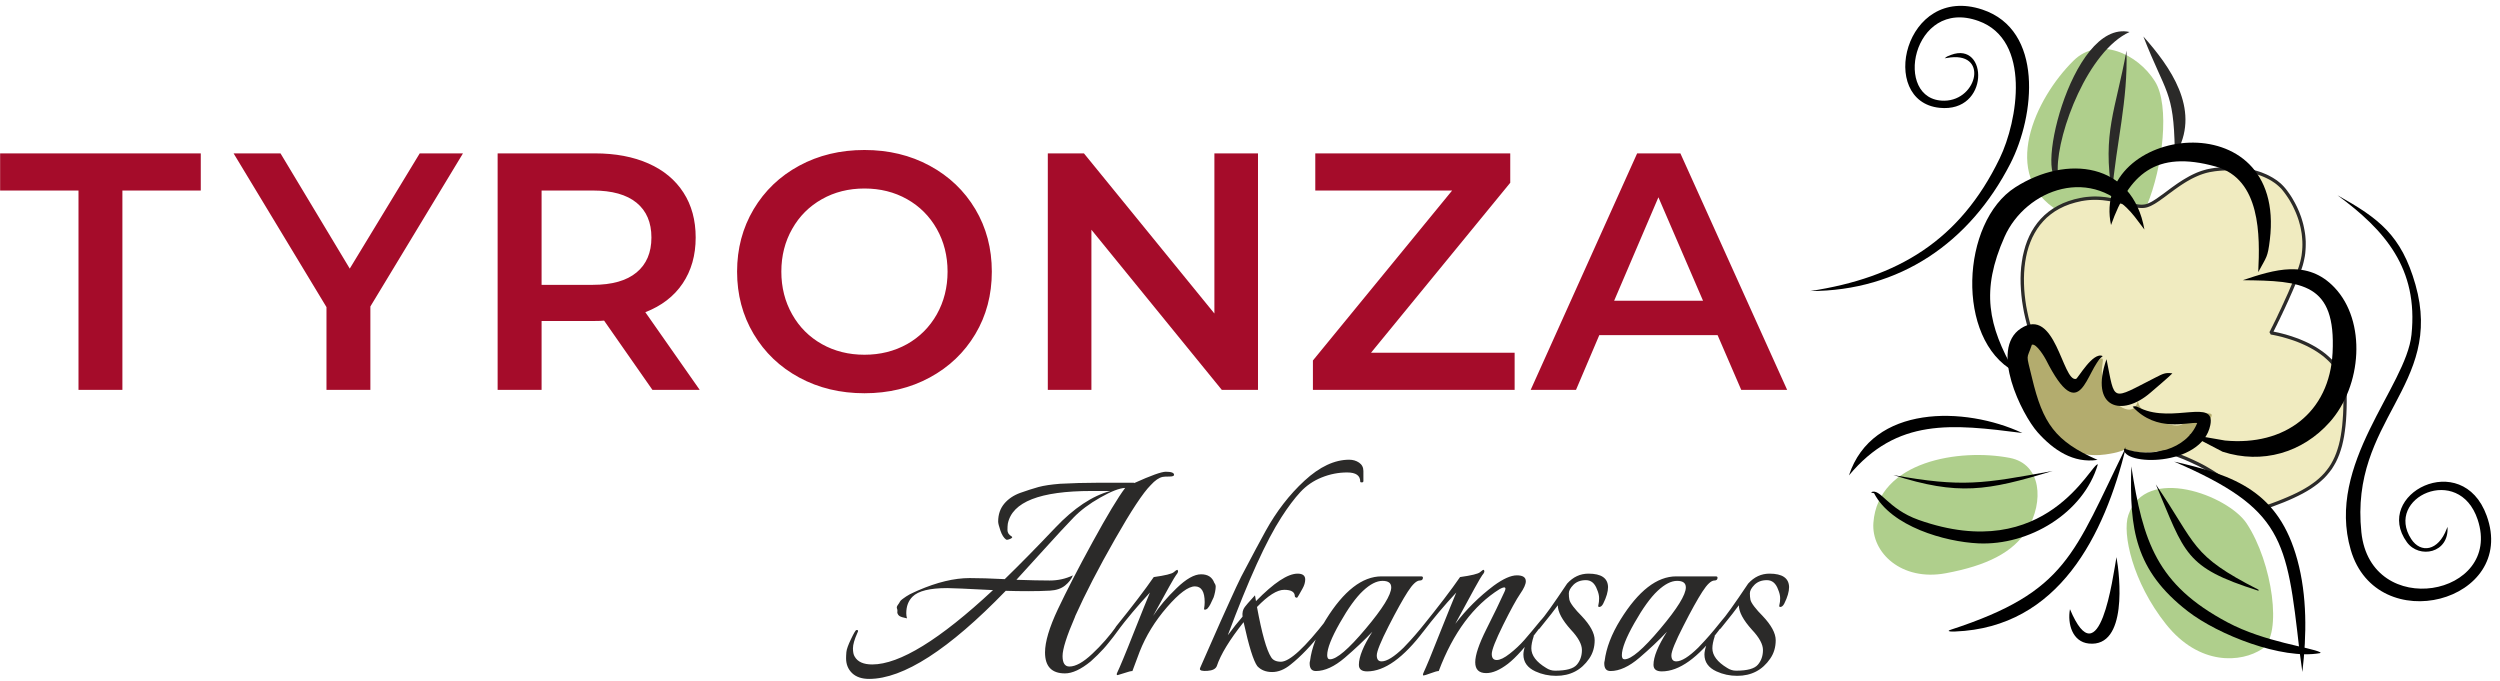
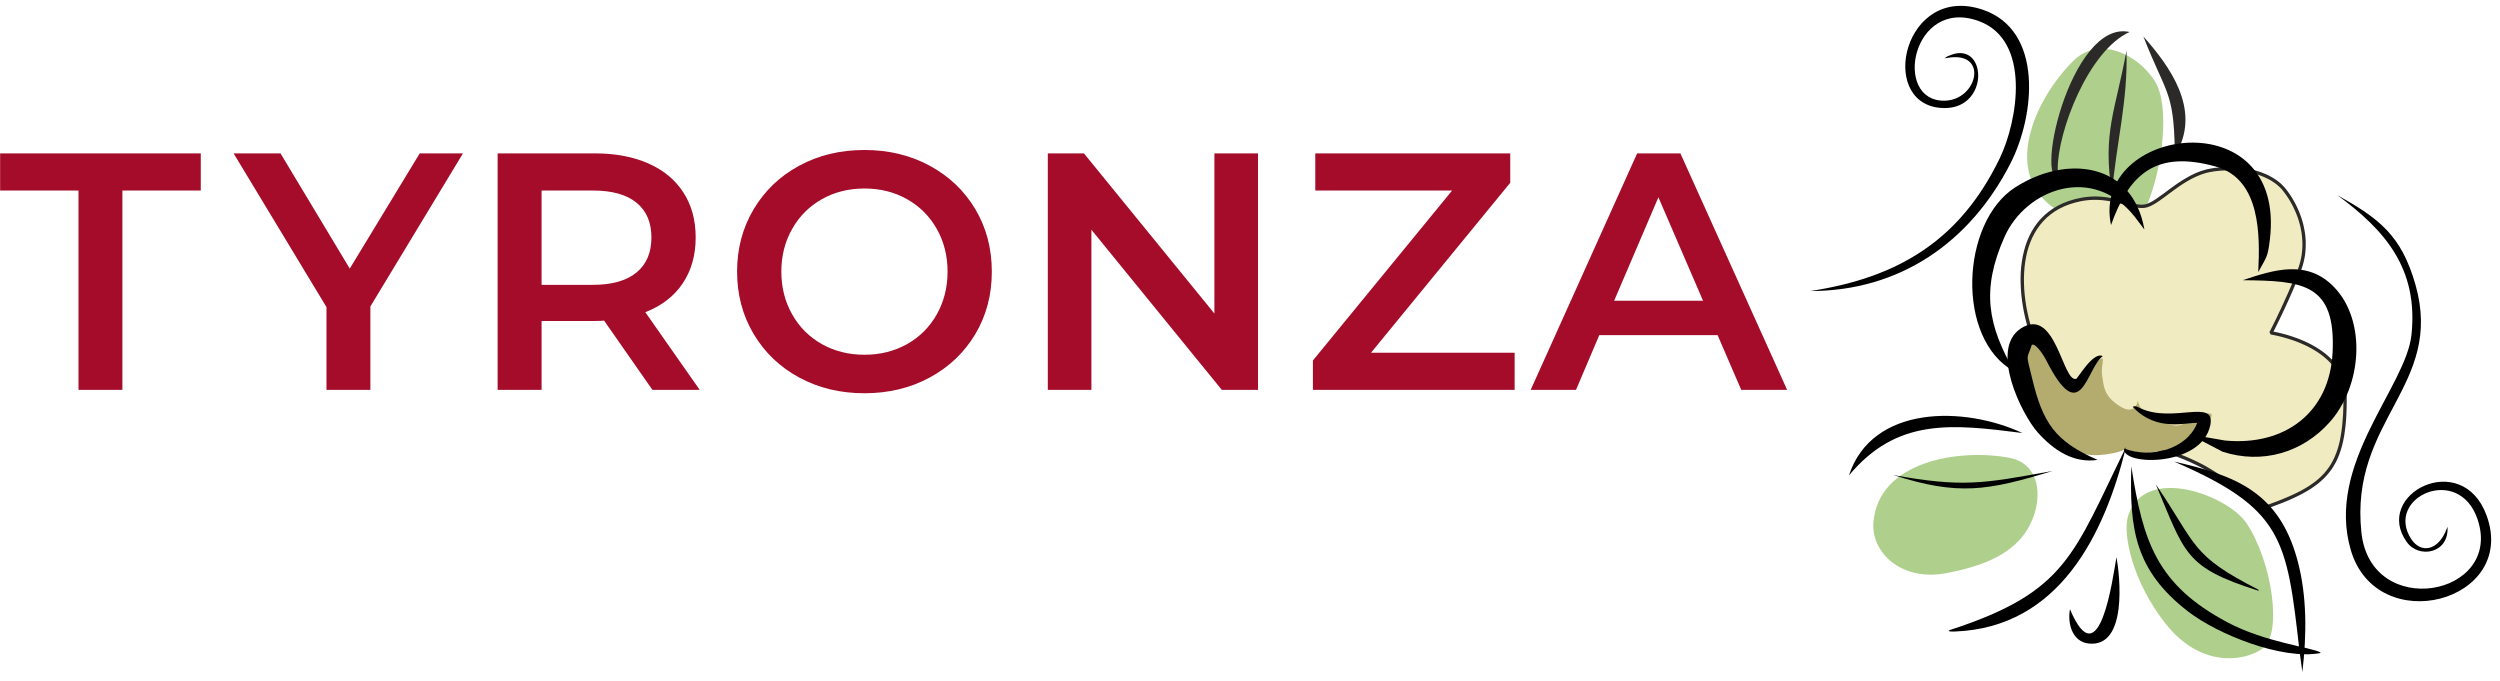
<svg xmlns="http://www.w3.org/2000/svg" xml:space="preserve" width="422px" height="115px" version="1.1" style="shape-rendering:geometricPrecision; text-rendering:geometricPrecision; image-rendering:optimizeQuality; fill-rule:evenodd; clip-rule:evenodd" viewBox="0 0 422 115">
  <defs>
    <style type="text/css">
   
    .fil4 {fill:none}
    .fil3 {fill:#2B2A29}
    .fil7 {fill:black}
    .fil2 {fill:#AFCF8C}
    .fil6 {fill:#B3AC6E}
    .fil5 {fill:#F0EBC0}
    .fil1 {fill:#2B2A29;fill-rule:nonzero}
    .fil0 {fill:#A50C2A;fill-rule:nonzero}
   
  </style>
  </defs>
  <g id="Layer_x0020_1">
    <path class="fil0" d="M13.25 32.16l-13.23 0 0 -6.27 33.87 0 0 6.27 -13.23 0 0 33.65 -7.41 0 0 -33.65zm49.27 19.57l0 14.08 -7.41 0 0 -13.97 -15.68 -25.95 7.92 0 11.69 19.45 11.81 -19.45 7.3 0 -15.63 25.84zm47.61 14.08l-8.16 -11.69c-0.34,0.04 -0.86,0.06 -1.54,0.06l-9.01 0 0 11.63 -7.42 0 0 -39.92 16.43 0c3.46,0 6.47,0.57 9.04,1.71 2.57,1.14 4.53,2.78 5.9,4.91 1.37,2.12 2.06,4.65 2.06,7.58 0,3.01 -0.74,5.59 -2.2,7.76 -1.46,2.17 -3.56,3.78 -6.3,4.85l9.18 13.11 -7.98 0zm-0.17 -25.72c0,-2.55 -0.84,-4.5 -2.51,-5.87 -1.68,-1.37 -4.13,-2.06 -7.36,-2.06l-8.67 0 0 15.92 8.67 0c3.23,0 5.68,-0.7 7.36,-2.09 1.67,-1.38 2.51,-3.35 2.51,-5.9zm35.96 26.29c-4.07,0 -7.74,-0.88 -11.01,-2.65 -3.27,-1.77 -5.83,-4.22 -7.7,-7.36 -1.86,-3.13 -2.79,-6.64 -2.79,-10.52 0,-3.88 0.93,-7.38 2.79,-10.52 1.87,-3.14 4.43,-5.59 7.7,-7.36 3.27,-1.77 6.94,-2.65 11.01,-2.65 4.07,0 7.74,0.88 11.01,2.65 3.27,1.77 5.84,4.21 7.7,7.33 1.86,3.12 2.79,6.64 2.79,10.55 0,3.92 -0.93,7.44 -2.79,10.55 -1.86,3.12 -4.43,5.56 -7.7,7.33 -3.27,1.77 -6.94,2.65 -11.01,2.65zm0 -6.5c2.66,0 5.06,-0.6 7.19,-1.79 2.13,-1.2 3.8,-2.87 5.02,-5.02 1.21,-2.15 1.82,-4.56 1.82,-7.22 0,-2.66 -0.61,-5.07 -1.82,-7.21 -1.22,-2.15 -2.89,-3.82 -5.02,-5.02 -2.13,-1.2 -4.53,-1.8 -7.19,-1.8 -2.66,0 -5.06,0.6 -7.18,1.8 -2.13,1.2 -3.81,2.87 -5.02,5.02 -1.22,2.14 -1.83,4.55 -1.83,7.21 0,2.66 0.61,5.07 1.83,7.22 1.21,2.15 2.89,3.82 5.02,5.02 2.12,1.19 4.52,1.79 7.18,1.79zm66.43 -33.99l0 39.92 -6.11 0 -22.01 -27.03 0 27.03 -7.36 0 0 -39.92 6.1 0 22.02 27.03 0 -27.03 7.36 0zm43.32 33.65l0 6.27 -34.05 0 0 -4.96 23.5 -28.69 -23.1 0 0 -6.27 32.91 0 0 4.96 -23.5 28.69 24.24 0zm34.26 -2.97l-19.97 0 -3.93 9.24 -7.65 0 17.97 -39.92 7.3 0 18.02 39.92 -7.75 0 -3.99 -9.24zm-2.46 -5.81l-7.53 -17.46 -7.47 17.46 15 0z" />
-     <path class="fil1" d="M198.18 80.15c0,0.2 -0.27,0.29 -0.81,0.29 -0.54,0 -0.91,0.02 -1.11,0.06 -0.61,0.12 -1.29,0.58 -2.03,1.4 -1.28,1.27 -3.29,4.32 -6.04,9.15 -2.75,4.82 -4.98,9.13 -6.68,12.92 0,0.04 -0.02,0.1 -0.06,0.18 -1.39,3.21 -2.09,5.41 -2.09,6.59 0,1.18 0.39,1.77 1.16,1.77 1.05,0 2.33,-0.71 3.86,-2.15 1.53,-1.43 2.92,-3.02 4.16,-4.76 0.19,-0.31 0.38,-0.39 0.55,-0.23 0.17,0.15 0.15,0.38 -0.09,0.69 -0.54,0.74 -0.89,1.2 -1.04,1.4 -0.16,0.19 -0.41,0.51 -0.76,0.96 -0.35,0.44 -0.66,0.81 -0.93,1.1 -0.27,0.29 -0.61,0.64 -1.01,1.05 -0.41,0.4 -0.79,0.76 -1.14,1.07 -1.66,1.36 -3.12,2.03 -4.35,2.03 -2.25,0 -3.37,-1.18 -3.37,-3.54 0,-1.78 0.72,-4.21 2.17,-7.29 1.46,-3.08 3.41,-6.87 5.87,-11.36 2.46,-4.49 4.29,-7.53 5.49,-9.12 -0.97,0.04 -2.37,0.58 -4.21,1.63 -1.84,1.04 -3.34,2.17 -4.5,3.37 -1.16,1.2 -2.83,3 -5,5.4 -2.17,2.4 -3.72,4.1 -4.65,5.11 2.33,0.08 4.2,0.12 5.61,0.12 1.41,0 2.72,-0.29 3.92,-0.87 -0.23,0.62 -0.67,1.19 -1.31,1.71 -0.64,0.52 -1.49,0.81 -2.55,0.87 -1.07,0.06 -2.28,0.09 -3.63,0.09 -1.36,0 -2.64,-0.02 -3.84,-0.06 -9.6,9.92 -17.29,14.87 -23.06,14.87 -1.24,0 -2.2,-0.33 -2.88,-0.98 -0.68,-0.66 -1.01,-1.5 -1.01,-2.5 0,-0.23 0.01,-0.58 0.05,-1.05 0.04,-0.46 0.3,-1.2 0.79,-2.21 0.48,-1 0.78,-1.51 0.9,-1.51 0.31,-0.03 0.37,0.12 0.17,0.47 -0.5,1.12 -0.75,1.99 -0.75,2.61 0,0.62 0.09,1.09 0.29,1.4 0.5,0.89 1.49,1.33 2.96,1.33 4.61,0 11.41,-4.18 20.39,-12.55 -4.41,-0.23 -6.99,-0.34 -7.72,-0.34 -2.95,0 -4.9,0.48 -5.87,1.45 -0.7,0.7 -1.05,1.63 -1.05,2.79 0,0.31 0.04,0.6 0.12,0.87 -0.58,-0.12 -0.98,-0.23 -1.19,-0.35 -0.22,-0.12 -0.36,-0.31 -0.44,-0.58 0.04,-0.31 0.02,-0.55 -0.06,-0.73 -0.07,-0.17 -0.03,-0.37 0.15,-0.61 0.17,-0.23 0.29,-0.41 0.35,-0.55 0.06,-0.13 0.21,-0.29 0.46,-0.46 0.25,-0.18 0.45,-0.31 0.58,-0.41 0.14,-0.1 0.35,-0.22 0.64,-0.38 0.29,-0.15 0.52,-0.26 0.67,-0.32 0.16,-0.06 0.39,-0.16 0.7,-0.32 3.21,-1.39 6.12,-2.09 8.71,-2.09 1.59,0 3.57,0.06 5.93,0.18 2.55,-2.48 5.4,-5.38 8.54,-8.69 3.14,-3.31 6.23,-5.37 9.29,-6.19l-3.19 0c-8.68,0 -13.38,1.84 -14.12,5.52 -0.04,0.27 -0.06,0.63 -0.06,1.08 0,0.44 0.24,0.8 0.7,1.07 0.19,0.12 0.12,0.25 -0.23,0.41 -0.35,0.15 -0.58,0.19 -0.7,0.12 -0.39,-0.28 -0.71,-0.78 -0.96,-1.52 -0.25,-0.73 -0.38,-1.24 -0.38,-1.51 0,-1.2 0.34,-2.2 1.02,-3.02 0.68,-0.81 1.58,-1.42 2.7,-1.83 1.13,-0.4 2.15,-0.73 3.08,-0.99 0.93,-0.25 2.15,-0.43 3.66,-0.55 2.13,-0.11 4.17,-0.17 6.1,-0.17l6.34 0c0.07,0 0.09,0.02 0.05,0.06 2.83,-1.28 4.61,-1.92 5.35,-1.92 0.93,0 1.39,0.17 1.39,0.52zm5.17 21.5c0,-1.78 -0.55,-2.67 -1.65,-2.67 -1.11,0 -2.68,1.17 -4.71,3.51 -2.03,2.34 -3.57,4.85 -4.62,7.52l-1.22 3.26c-0.23,0 -0.7,0.11 -1.39,0.35 -0.7,0.23 -1.07,0.34 -1.11,0.34 -0.19,0 -0.2,-0.17 -0.02,-0.52 0.17,-0.35 0.5,-1.1 0.98,-2.26 0.49,-1.17 1.08,-2.64 1.78,-4.42 1.35,-3.41 2.26,-5.65 2.72,-6.74 -2.05,2.21 -3.91,4.42 -5.57,6.62 -0.27,0.39 -0.41,0.35 -0.41,-0.11 0,-0.31 0.1,-0.58 0.29,-0.82 2.75,-3.4 4.86,-6.17 6.33,-8.3 1.94,-0.27 3.06,-0.55 3.37,-0.82 0.31,-0.27 0.51,-0.4 0.58,-0.4 0.08,0 0.13,0.07 0.15,0.23 0.02,0.15 -0.09,0.37 -0.32,0.64 -0.23,0.27 -1.53,2.57 -3.89,6.91 1.04,-1.59 2.37,-3.15 3.98,-4.7 1.6,-1.55 2.98,-2.33 4.12,-2.33 1.15,0 1.89,0.49 2.24,1.46 0.15,0.19 0.23,0.4 0.23,0.63 0,0.24 -0.04,0.54 -0.11,0.9 -0.08,0.37 -0.16,0.67 -0.24,0.9 -0.42,0.97 -0.73,1.55 -0.93,1.75 -0.11,0.19 -0.31,0.31 -0.58,0.35 -0.04,-0.04 -0.07,-0.08 -0.11,-0.12 0.07,-0.43 0.11,-0.81 0.11,-1.16zm15.69 -4.82c0.85,0 1.28,0.33 1.28,0.98 0,0.51 -0.16,1.03 -0.47,1.57 -0.31,0.55 -0.51,0.9 -0.61,1.08 -0.09,0.17 -0.17,0.3 -0.23,0.37 -0.06,0.08 -0.15,0.09 -0.26,0.03 -0.12,-0.05 -0.18,-0.12 -0.18,-0.2 0,-0.73 -0.6,-1.1 -1.8,-1.1 -1.2,0 -2.73,0.97 -4.59,2.9 0.82,4.46 1.61,7.28 2.39,8.48 0.31,0.51 0.87,0.76 1.68,0.76 1.47,-0.04 4.03,-2.4 7.67,-7.09 0.15,0.2 0.2,0.42 0.14,0.67 -0.05,0.25 -0.33,0.69 -0.84,1.31 -1.9,2.4 -3.68,4.26 -5.34,5.57 -1.05,0.86 -2.09,1.28 -3.14,1.28 -1.05,0 -1.88,-0.33 -2.5,-0.99 -0.66,-0.89 -1.43,-3.37 -2.32,-7.43 -2.37,2.98 -3.88,5.46 -4.53,7.43 -0.2,0.47 -0.72,0.73 -1.57,0.79 -0.86,0.06 -1.28,-0.05 -1.28,-0.32 0,-0.08 0.08,-0.28 0.23,-0.61 0.16,-0.33 0.66,-1.47 1.51,-3.43 0.85,-1.95 1.45,-3.29 1.77,-4.01 0.33,-0.71 0.87,-1.9 1.6,-3.54 0.74,-1.65 1.36,-2.97 1.86,-3.98 1.98,-3.76 3.35,-6.33 4.13,-7.73 1.82,-3.29 4,-6.12 6.56,-8.48 2.56,-2.36 5.07,-3.54 7.55,-3.54 0.62,0 1.17,0.16 1.66,0.49 0.48,0.33 0.73,0.8 0.73,1.42l0 1.69c0,0.15 -0.09,0.23 -0.27,0.23 -0.17,0 -0.26,-0.04 -0.26,-0.12 0,-1.04 -0.73,-1.56 -2.21,-1.56 -1.47,0 -2.9,0.28 -4.29,0.84 -1.4,0.56 -2.6,1.38 -3.61,2.47 -1,1.08 -2.07,2.5 -3.19,4.24 -2.56,3.95 -5.58,10.59 -9.06,19.93 0.89,-1.21 1.72,-2.25 2.49,-3.14 -0.07,-0.66 0.05,-1.2 0.38,-1.63 0.33,-0.42 0.67,-0.82 1.02,-1.19 0.35,-0.37 0.58,-0.63 0.7,-0.78l0.17 0.98c3.02,-3.09 5.36,-4.64 7.03,-4.64zm22.02 7.72c0.07,0.08 0.11,0.24 0.11,0.47 0,0.23 -0.27,0.72 -0.81,1.45 -3.45,4.57 -6.64,6.86 -9.59,6.86 -0.93,0 -1.39,-0.37 -1.39,-1.11 0,-1.35 0.76,-3.21 2.27,-5.58 -1.36,1.44 -2.91,2.9 -4.65,4.39 -1.75,1.49 -3.37,2.24 -4.88,2.24 -0.7,0 -1.05,-0.43 -1.05,-1.28 0,-0.19 0.02,-0.33 0.06,-0.41 0.27,-2.2 1.16,-4.53 2.67,-6.97 3.02,-4.88 6.16,-7.32 9.41,-7.32l6.69 0c0.19,0 0.29,0.08 0.29,0.23 0,0.31 -0.18,0.47 -0.53,0.47 -0.54,0 -1.22,0.63 -2.03,1.89 -0.81,1.25 -1.89,3.19 -3.23,5.81 -1.33,2.61 -2,4.26 -2,4.93 0,0.68 0.27,1.02 0.81,1.02 0.89,0 2.13,-0.77 3.72,-2.32 0.86,-0.89 1.49,-1.59 1.92,-2.09 0.43,-0.51 0.71,-0.84 0.84,-0.99 0.14,-0.16 0.59,-0.72 1.37,-1.69zm-6.22 -5.4c0,-0.74 -0.49,-1.1 -1.48,-1.1 -0.99,0 -2.08,0.56 -3.28,1.68 -1.2,1.12 -2.51,2.94 -3.92,5.43 -1.42,2.5 -2.13,4.31 -2.13,5.44 0,0.46 0.16,0.69 0.47,0.69 1.12,0 3.13,-1.71 6.01,-5.14 2.89,-3.43 4.33,-5.76 4.33,-7zm22.72 -1.04c0,0.5 -0.32,1.22 -0.96,2.14 -0.64,0.93 -1.6,2.69 -2.88,5.26 -1.27,2.58 -1.91,4.2 -1.91,4.88 0,0.68 0.28,1.02 0.84,1.02 0.56,0 1.3,-0.36 2.21,-1.08 0.91,-0.71 1.72,-1.48 2.44,-2.29 0.71,-0.81 1.67,-1.96 2.87,-3.43 0.08,0.12 0.12,0.29 0.12,0.52 0,0.24 -0.25,0.68 -0.76,1.34 -1.97,2.67 -3.64,4.53 -4.99,5.58 -1.36,1.04 -2.58,1.57 -3.66,1.57 -1.24,0 -1.86,-0.61 -1.86,-1.83 0,-1.22 0.63,-3.08 1.88,-5.58 1.26,-2.5 2.28,-4.6 3.05,-6.3 0.39,-0.82 0.12,-0.97 -0.81,-0.47 -4.41,2.75 -7.84,7.36 -10.28,13.83 -0.23,0 -0.69,0.12 -1.37,0.38 -0.67,0.25 -1.07,0.37 -1.19,0.37 -0.15,0 -0.14,-0.18 0.03,-0.55 0.18,-0.37 0.5,-1.13 0.99,-2.29 0.48,-1.17 1.07,-2.64 1.77,-4.42 1.36,-3.41 2.27,-5.65 2.73,-6.74 -2.05,2.21 -3.91,4.42 -5.58,6.62 -0.27,0.39 -0.4,0.35 -0.4,-0.11 0,-0.31 0.09,-0.58 0.29,-0.82 2.75,-3.4 4.86,-6.17 6.33,-8.3 1.94,-0.27 3.06,-0.55 3.37,-0.82 0.31,-0.27 0.5,-0.4 0.58,-0.4 0.08,0 0.13,0.07 0.15,0.23 0.02,0.15 -0.1,0.38 -0.35,0.67 -0.25,0.29 -1.77,3.03 -4.56,8.22 1.86,-2.44 4.03,-4.59 6.5,-6.45 1.59,-1.16 2.89,-1.74 3.9,-1.74 1,0 1.51,0.33 1.51,0.99zm12.37 4.35c-0.15,0 -0.19,-0.13 -0.11,-0.41 0.07,-0.27 0.11,-0.62 0.11,-1.07 0,-0.45 -0.11,-0.94 -0.35,-1.48 -0.38,-1.05 -1.01,-1.57 -1.88,-1.57 -0.88,0 -1.57,0.26 -2.1,0.78 -0.52,0.53 -0.78,1 -0.78,1.43 0,0.42 0.03,0.78 0.09,1.07 0.05,0.29 0.28,0.69 0.66,1.19 0.39,0.51 0.86,1.03 1.4,1.57 1.47,1.55 2.21,2.92 2.21,4.1 0,1.18 -0.31,2.22 -0.93,3.11 -1.32,1.93 -3.18,2.9 -5.58,2.9 -1.24,0 -2.4,-0.25 -3.49,-0.75 -1.35,-0.62 -2.03,-1.57 -2.03,-2.85 0,-0.43 0.12,-0.98 0.35,-1.66 0.23,-0.67 0.56,-1.19 0.99,-1.54 0.23,-0.11 0.36,-0.07 0.4,0.12 -0.27,0.81 -0.4,1.49 -0.4,2.03 0,1.2 0.83,2.31 2.49,3.31 0.47,0.31 0.97,0.47 1.52,0.47 1.89,0 3.12,-0.34 3.68,-1.02 0.57,-0.67 0.85,-1.5 0.85,-2.47 0,-0.96 -0.62,-2.11 -1.86,-3.42 -1.47,-1.63 -2.21,-3.01 -2.21,-4.13 -0.46,0.66 -1.43,1.9 -2.91,3.72 -0.3,0.43 -0.48,0.46 -0.52,0.12 -0.04,-0.35 0.12,-0.74 0.47,-1.17 0.66,-0.69 2.17,-2.8 4.53,-6.33 1.01,-1.12 2.21,-1.68 3.6,-1.68 2.17,0 3.27,0.75 3.31,2.26 0,0.78 -0.27,1.71 -0.81,2.79 -0.19,0.39 -0.43,0.58 -0.7,0.58zm20.86 2.09c0.08,0.08 0.12,0.24 0.12,0.47 0,0.23 -0.28,0.72 -0.82,1.45 -3.45,4.57 -6.64,6.86 -9.58,6.86 -0.93,0 -1.4,-0.37 -1.4,-1.11 0,-1.35 0.76,-3.21 2.27,-5.58 -1.36,1.44 -2.91,2.9 -4.65,4.39 -1.74,1.49 -3.37,2.24 -4.88,2.24 -0.7,0 -1.05,-0.43 -1.05,-1.28 0,-0.19 0.02,-0.33 0.06,-0.41 0.27,-2.2 1.16,-4.53 2.67,-6.97 3.02,-4.88 6.16,-7.32 9.42,-7.32l6.68 0c0.19,0 0.29,0.08 0.29,0.23 0,0.31 -0.18,0.47 -0.53,0.47 -0.54,0 -1.22,0.63 -2.03,1.89 -0.81,1.25 -1.89,3.19 -3.22,5.81 -1.34,2.61 -2.01,4.26 -2.01,4.93 0,0.68 0.27,1.02 0.82,1.02 0.89,0 2.13,-0.77 3.71,-2.32 0.86,-0.89 1.49,-1.59 1.92,-2.09 0.43,-0.51 0.71,-0.84 0.84,-0.99 0.14,-0.16 0.59,-0.72 1.37,-1.69zm-6.22 -5.4c0,-0.74 -0.49,-1.1 -1.48,-1.1 -0.99,0 -2.08,0.56 -3.28,1.68 -1.2,1.12 -2.51,2.94 -3.92,5.43 -1.42,2.5 -2.12,4.31 -2.12,5.44 0,0.46 0.15,0.69 0.46,0.69 1.12,0 3.13,-1.71 6.01,-5.14 2.89,-3.43 4.33,-5.76 4.33,-7zm15.92 3.31c-0.15,0 -0.19,-0.13 -0.12,-0.41 0.08,-0.27 0.12,-0.62 0.12,-1.07 0,-0.45 -0.12,-0.94 -0.35,-1.48 -0.38,-1.05 -1.01,-1.57 -1.89,-1.57 -0.87,0 -1.56,0.26 -2.09,0.78 -0.52,0.53 -0.78,1 -0.78,1.43 0,0.42 0.03,0.78 0.09,1.07 0.05,0.29 0.28,0.69 0.66,1.19 0.39,0.51 0.86,1.03 1.4,1.57 1.47,1.55 2.21,2.92 2.21,4.1 0,1.18 -0.31,2.22 -0.93,3.11 -1.32,1.93 -3.18,2.9 -5.58,2.9 -1.24,0 -2.4,-0.25 -3.49,-0.75 -1.35,-0.62 -2.03,-1.57 -2.03,-2.85 0,-0.43 0.12,-0.98 0.35,-1.66 0.23,-0.67 0.56,-1.19 0.99,-1.54 0.23,-0.11 0.36,-0.07 0.4,0.12 -0.27,0.81 -0.4,1.49 -0.4,2.03 0,1.2 0.83,2.31 2.49,3.31 0.47,0.31 0.97,0.47 1.52,0.47 1.89,0 3.12,-0.34 3.68,-1.02 0.57,-0.67 0.85,-1.5 0.85,-2.47 0,-0.96 -0.62,-2.11 -1.86,-3.42 -1.47,-1.63 -2.21,-3.01 -2.21,-4.13 -0.46,0.66 -1.43,1.9 -2.91,3.72 -0.31,0.43 -0.48,0.46 -0.52,0.12 -0.04,-0.35 0.12,-0.74 0.47,-1.17 0.65,-0.69 2.17,-2.8 4.53,-6.33 1.01,-1.12 2.21,-1.68 3.6,-1.68 2.17,0 3.27,0.75 3.31,2.26 0,0.78 -0.27,1.71 -0.81,2.79 -0.2,0.39 -0.43,0.58 -0.7,0.58z" />
    <path class="fil2" d="M362.38 34.71c2.73,-6.54 3.92,-16.93 1.38,-20.97 -2.96,-4.73 -9.53,-7.67 -13.74,-3.51 -6.53,6.43 -12.5,19.42 -2.55,25.38 4.81,2.88 11.93,6.27 14.91,-0.9z" />
    <g id="_1935466991280">
      <path class="fil3" d="M359.47 5.4c-6.98,3.18 -12.16,16.84 -12.13,23.15 0.01,1.02 0.15,1.18 0.81,1.7 -5.33,2.13 1.33,-27.07 11.32,-24.85z" />
    </g>
    <path class="fil4" d="M359.47 5.4c-4.2,0 -8.49,6.54 -10.59,12.58 -0.68,1.95 -3.75,12.27 -0.73,12.27" />
    <g id="_1935466991024">
      <path class="fil3" d="M361.8 6.16c4.57,5.12 9.52,12.16 5.8,19.25 -0.07,0.13 -0.21,0.42 -0.39,0.45l0 -0.02 0 0 0 -0.01c-0.12,0.01 -0.11,-0.54 -0.11,-0.54 -0.18,-10.05 -1.52,-9.44 -5.3,-19.13z" />
    </g>
    <path class="fil4" d="M361.8 6.16c0.4,1.16 3.36,4.69 5.11,9.24 1.95,5.05 0.3,10.54 0.3,10.44" />
    <g id="_1935466990096">
      <path class="fil3" d="M358.95 8.55c0.26,8.48 -1.71,15.47 -2.45,24.1 -1.64,-10.33 0.61,-13.96 2.45,-24.1z" />
    </g>
    <path class="fil4" d="M358.95 8.55c0.32,6.66 -3.35,13.5 -2.45,24.1" />
    <g>
      <path class="fil5" d="M343.52 58c-3.56,-8.9 -3.84,-22.13 7.8,-24.33 5.24,-0.99 8.68,1.74 11.06,1.04 2.39,-0.7 6.05,-5.06 10.59,-5.93 4.55,-0.88 10.08,0.11 12.58,3.2 2.5,3.08 4.6,8.44 2.56,13.68 -2.04,5.23 -4.77,10.53 -4.77,10.53 0,0 12.45,1.81 12.51,10.54 0.08,12.4 -2.96,15.36 -14.32,19.21 0,0 -5.59,-5.18 -10.3,-7.51 -4.72,-2.33 -6.06,-2.16 -6.41,-2.33 -0.34,-0.18 -11.99,-3.14 -13.79,-5.12 -1.8,-1.98 -7.51,-12.98 -7.51,-12.98z" />
      <path id="1" class="fil1" d="M351.27 33.39l0.1 0.55 0 0 -1.03 0.24 -0.97 0.29 -0.9 0.35 -0.84 0.41 -0.77 0.45 -0.71 0.51 -0.66 0.55 -0.59 0.6 -0.54 0.63 -0.49 0.68 -0.43 0.71 -0.39 0.75 -0.33 0.77 -0.29 0.81 -0.24 0.83 -0.19 0.85 -0.15 0.88 -0.11 0.89 -0.07 0.91 -0.03 0.92 0.01 0.93 0.04 0.94 0.08 0.93 0.11 0.94 0.14 0.94 0.18 0.93 0.2 0.92 0.23 0.91 0.26 0.9 0.27 0.88 0.3 0.86 0.32 0.84 -0.52 0.21 -0.33 -0.85 -0.3 -0.88 -0.29 -0.9 -0.26 -0.91 -0.23 -0.93 -0.21 -0.94 -0.17 -0.95 -0.15 -0.95 -0.11 -0.96 -0.08 -0.96 -0.05 -0.95 -0.01 -0.95 0.03 -0.95 0.07 -0.93 0.12 -0.92 0.15 -0.91 0.21 -0.88 0.24 -0.86 0.3 -0.85 0.35 -0.81 0.4 -0.78 0.46 -0.75 0.51 -0.71 0.57 -0.67 0.63 -0.63 0.69 -0.58 0.75 -0.53 0.81 -0.48 0.88 -0.43 0.94 -0.36 1.01 -0.31 1.08 -0.24 0 0zm11.03 1.05l0.16 0.55 0 0 -0.25 0.06 -0.25 0.04 -0.26 0.02 -0.27 0 -0.27 -0.01 -0.27 -0.03 -0.28 -0.04 -0.28 -0.05 -0.29 -0.06 -0.29 -0.06 -0.3 -0.08 -0.31 -0.08 -0.31 -0.08 -0.32 -0.09 -0.33 -0.09 -0.33 -0.09 -0.34 -0.08 -0.35 -0.09 -0.36 -0.08 -0.36 -0.08 -0.37 -0.07 -0.39 -0.06 -0.39 -0.05 -0.39 -0.05 -0.41 -0.03 -0.42 -0.02 -0.42 -0.01 -0.44 0.01 -0.44 0.02 -0.46 0.04 -0.46 0.06 -0.48 0.08 -0.1 -0.55 0.5 -0.09 0.48 -0.06 0.48 -0.04 0.46 -0.03 0.46 -0.01 0.44 0.01 0.44 0.02 0.42 0.04 0.42 0.04 0.4 0.06 0.4 0.07 0.38 0.07 0.37 0.08 0.37 0.08 0.36 0.09 0.34 0.09 0.34 0.09 0.33 0.09 0.32 0.08 0.31 0.08 0.3 0.08 0.29 0.08 0.28 0.06 0.28 0.06 0.26 0.04 0.26 0.04 0.24 0.02 0.24 0.02 0.23 -0.01 0.22 -0.02 0.21 -0.03 0.2 -0.05 0 0zm10.62 -5.94l0.11 0.55 0 0 -0.41 0.09 -0.41 0.11 -0.4 0.13 -0.4 0.14 -0.39 0.16 -0.39 0.17 -0.38 0.18 -0.38 0.19 -0.37 0.21 -0.37 0.21 -0.36 0.22 -0.36 0.23 -0.35 0.23 -0.35 0.24 -0.34 0.24 -0.34 0.24 -0.32 0.24 -0.33 0.24 -0.32 0.23 -0.31 0.24 -0.3 0.22 -0.3 0.22 -0.3 0.21 -0.28 0.21 -0.29 0.19 -0.27 0.18 -0.27 0.17 -0.27 0.15 -0.26 0.14 -0.25 0.12 -0.25 0.1 -0.25 0.09 -0.16 -0.55 0.21 -0.07 0.22 -0.09 0.23 -0.11 0.24 -0.12 0.25 -0.15 0.25 -0.16 0.27 -0.17 0.27 -0.19 0.28 -0.2 0.29 -0.21 0.3 -0.21 0.31 -0.23 0.31 -0.23 0.32 -0.24 0.32 -0.24 0.33 -0.24 0.34 -0.24 0.35 -0.25 0.35 -0.24 0.36 -0.23 0.37 -0.24 0.37 -0.22 0.38 -0.22 0.39 -0.22 0.39 -0.2 0.4 -0.19 0.4 -0.18 0.41 -0.16 0.42 -0.15 0.43 -0.13 0.43 -0.12 0.43 -0.09 0 0zm12.85 3.3l-0.44 0.36 0 0 -0.23 -0.28 -0.25 -0.25 -0.27 -0.25 -0.28 -0.24 -0.3 -0.23 -0.31 -0.21 -0.32 -0.21 -0.34 -0.19 -0.35 -0.18 -0.36 -0.17 -0.37 -0.16 -0.38 -0.15 -0.39 -0.13 -0.4 -0.13 -0.4 -0.11 -0.42 -0.1 -0.42 -0.09 -0.42 -0.08 -0.43 -0.07 -0.43 -0.06 -0.44 -0.04 -0.44 -0.04 -0.44 -0.02 -0.44 -0.01 -0.44 0 -0.44 0.01 -0.44 0.02 -0.44 0.03 -0.43 0.04 -0.44 0.05 -0.42 0.07 -0.42 0.07 -0.11 -0.55 0.44 -0.08 0.44 -0.07 0.44 -0.05 0.45 -0.05 0.45 -0.03 0.46 -0.02 0.45 -0.01 0.46 0 0.45 0.01 0.46 0.03 0.45 0.03 0.45 0.05 0.45 0.06 0.44 0.07 0.44 0.08 0.44 0.1 0.43 0.1 0.42 0.12 0.42 0.13 0.41 0.14 0.39 0.16 0.39 0.16 0.38 0.18 0.37 0.2 0.36 0.2 0.34 0.22 0.34 0.22 0.31 0.25 0.31 0.25 0.28 0.27 0.27 0.28 0.26 0.3 0 0zm2.6 13.96l-0.52 -0.21 0 0 0.17 -0.48 0.15 -0.48 0.13 -0.48 0.11 -0.48 0.09 -0.47 0.06 -0.48 0.05 -0.48 0.03 -0.47 0.01 -0.47 -0.01 -0.47 -0.03 -0.46 -0.04 -0.46 -0.05 -0.46 -0.08 -0.45 -0.08 -0.44 -0.1 -0.44 -0.12 -0.44 -0.12 -0.43 -0.14 -0.42 -0.15 -0.41 -0.16 -0.41 -0.17 -0.39 -0.18 -0.39 -0.18 -0.38 -0.2 -0.37 -0.2 -0.36 -0.2 -0.35 -0.22 -0.34 -0.22 -0.33 -0.22 -0.31 -0.22 -0.3 -0.23 -0.29 0.44 -0.36 0.24 0.3 0.23 0.32 0.23 0.32 0.23 0.34 0.22 0.35 0.21 0.37 0.21 0.37 0.2 0.38 0.2 0.4 0.18 0.4 0.18 0.41 0.16 0.42 0.16 0.43 0.14 0.44 0.13 0.44 0.12 0.45 0.1 0.46 0.09 0.46 0.08 0.47 0.06 0.48 0.04 0.48 0.03 0.48 0 0.49 -0.01 0.49 -0.03 0.5 -0.04 0.5 -0.07 0.5 -0.1 0.5 -0.11 0.5 -0.13 0.5 -0.16 0.51 -0.19 0.5 0 0zm-4.99 10.15l-0.08 0.56 -0.22 -0.41 0.01 -0.01 0.02 -0.05 0.04 -0.07 0.06 -0.1 0.06 -0.13 0.08 -0.16 0.09 -0.18 0.1 -0.2 0.12 -0.23 0.12 -0.25 0.13 -0.27 0.15 -0.29 0.15 -0.31 0.16 -0.33 0.16 -0.35 0.17 -0.36 0.18 -0.38 0.19 -0.39 0.18 -0.41 0.2 -0.42 0.19 -0.43 0.2 -0.44 0.2 -0.44 0.21 -0.46 0.2 -0.47 0.2 -0.47 0.21 -0.48 0.2 -0.48 0.2 -0.48 0.2 -0.49 0.19 -0.49 0.2 -0.49 0.52 0.21 -0.19 0.49 -0.2 0.49 -0.2 0.49 -0.2 0.49 -0.2 0.48 -0.21 0.49 -0.2 0.47 -0.21 0.47 -0.2 0.45 -0.2 0.46 -0.2 0.44 -0.2 0.43 -0.19 0.42 -0.19 0.41 -0.19 0.39 -0.17 0.38 -0.18 0.36 -0.16 0.35 -0.16 0.33 -0.16 0.31 -0.14 0.3 -0.13 0.27 -0.13 0.25 -0.11 0.23 -0.1 0.2 -0.1 0.19 -0.07 0.15 -0.07 0.13 -0.05 0.11 -0.04 0.07 -0.02 0.05 -0.01 0.01 -0.21 -0.41zm12.75 10.82l-0.56 0 0 0 -0.04 -0.77 -0.11 -0.74 -0.16 -0.69 -0.23 -0.66 -0.27 -0.62 -0.33 -0.59 -0.37 -0.56 -0.41 -0.52 -0.44 -0.49 -0.48 -0.46 -0.5 -0.44 -0.53 -0.4 -0.55 -0.38 -0.56 -0.35 -0.57 -0.32 -0.57 -0.3 -0.58 -0.27 -0.57 -0.25 -0.56 -0.23 -0.55 -0.2 -0.54 -0.18 -0.51 -0.16 -0.48 -0.14 -0.45 -0.13 -0.41 -0.1 -0.38 -0.09 -0.33 -0.07 -0.27 -0.06 -0.23 -0.04 -0.16 -0.03 -0.1 -0.01 -0.03 -0.01 0.08 -0.56 0.04 0.01 0.1 0.02 0.18 0.03 0.23 0.04 0.28 0.06 0.34 0.07 0.38 0.09 0.43 0.11 0.46 0.12 0.49 0.15 0.52 0.16 0.54 0.19 0.57 0.2 0.58 0.24 0.58 0.25 0.6 0.28 0.59 0.31 0.59 0.33 0.58 0.37 0.57 0.39 0.55 0.42 0.53 0.46 0.51 0.48 0.47 0.53 0.43 0.55 0.4 0.6 0.34 0.63 0.3 0.67 0.24 0.7 0.18 0.75 0.11 0.78 0.04 0.83 0 0zm-14.79 19.42l0.38 -0.42 -0.28 -0.06 1.04 -0.36 0.99 -0.35 0.94 -0.35 0.9 -0.36 0.84 -0.35 0.81 -0.36 0.76 -0.36 0.72 -0.37 0.67 -0.38 0.64 -0.39 0.59 -0.41 0.56 -0.41 0.52 -0.44 0.48 -0.45 0.45 -0.47 0.41 -0.5 0.38 -0.51 0.35 -0.55 0.31 -0.57 0.29 -0.6 0.26 -0.64 0.23 -0.67 0.21 -0.71 0.18 -0.75 0.15 -0.79 0.13 -0.83 0.11 -0.88 0.08 -0.93 0.07 -0.97 0.04 -1.02 0.02 -1.08 0 -1.13 0.56 0 0 1.14 -0.02 1.08 -0.04 1.04 -0.06 0.99 -0.09 0.94 -0.11 0.89 -0.13 0.86 -0.16 0.81 -0.18 0.77 -0.22 0.74 -0.24 0.7 -0.27 0.66 -0.3 0.64 -0.34 0.6 -0.36 0.58 -0.41 0.54 -0.43 0.52 -0.47 0.5 -0.51 0.47 -0.54 0.46 -0.58 0.43 -0.61 0.42 -0.66 0.4 -0.69 0.39 -0.74 0.38 -0.77 0.37 -0.82 0.37 -0.86 0.36 -0.91 0.35 -0.95 0.36 -0.99 0.36 -1.05 0.36 -0.28 -0.06zm-10.24 -7.47l0.25 -0.51 0 0 0.45 0.23 0.46 0.25 0.45 0.26 0.46 0.27 0.46 0.28 0.45 0.29 0.46 0.3 0.45 0.3 0.44 0.31 0.44 0.31 0.44 0.32 0.42 0.31 0.42 0.31 0.4 0.32 0.39 0.3 0.39 0.31 0.36 0.29 0.35 0.29 0.34 0.27 0.32 0.27 0.3 0.25 0.28 0.24 0.25 0.22 0.24 0.21 0.21 0.19 0.19 0.16 0.17 0.15 0.13 0.12 0.11 0.1 0.08 0.07 0.05 0.04 0.01 0.02 -0.38 0.42 -0.02 -0.02 -0.04 -0.04 -0.08 -0.07 -0.11 -0.1 -0.13 -0.12 -0.16 -0.14 -0.19 -0.17 -0.21 -0.19 -0.24 -0.2 -0.25 -0.22 -0.28 -0.24 -0.3 -0.25 -0.31 -0.26 -0.34 -0.28 -0.35 -0.28 -0.36 -0.29 -0.38 -0.3 -0.39 -0.31 -0.4 -0.3 -0.41 -0.32 -0.42 -0.31 -0.43 -0.31 -0.43 -0.31 -0.44 -0.3 -0.45 -0.3 -0.44 -0.3 -0.45 -0.28 -0.45 -0.28 -0.45 -0.26 -0.45 -0.26 -0.44 -0.23 -0.44 -0.23 0 0zm-6.4 -2.33l0.25 -0.5 0 0 0.01 0 0.02 0.01 0.04 0.01 0.04 0.01 0.06 0.01 0.07 0.01 0.08 0.01 0.09 0.02 0.1 0.02 0.11 0.02 0.12 0.02 0.13 0.03 0.15 0.04 0.15 0.03 0.17 0.04 0.18 0.05 0.19 0.06 0.2 0.06 0.22 0.07 0.23 0.07 0.25 0.09 0.26 0.1 0.28 0.1 0.29 0.11 0.31 0.13 0.33 0.13 0.34 0.15 0.36 0.16 0.38 0.17 0.39 0.18 0.42 0.2 0.43 0.21 -0.25 0.51 -0.43 -0.21 -0.41 -0.19 -0.39 -0.19 -0.37 -0.17 -0.36 -0.15 -0.33 -0.15 -0.32 -0.13 -0.31 -0.12 -0.28 -0.11 -0.27 -0.1 -0.26 -0.1 -0.24 -0.08 -0.22 -0.07 -0.22 -0.07 -0.19 -0.06 -0.19 -0.05 -0.17 -0.05 -0.16 -0.04 -0.14 -0.03 -0.14 -0.04 -0.13 -0.02 -0.11 -0.02 -0.1 -0.03 -0.1 -0.01 -0.09 -0.02 -0.08 -0.01 -0.07 -0.02 -0.07 -0.01 -0.06 -0.01 -0.07 -0.02 -0.06 -0.02 -0.06 -0.03 0 0zm-13.88 -5.18l0.42 -0.38 0 0 0.17 0.16 0.23 0.18 0.29 0.19 0.33 0.19 0.38 0.2 0.42 0.2 0.46 0.21 0.49 0.21 0.51 0.2 0.54 0.21 0.56 0.21 0.57 0.2 0.59 0.21 0.59 0.2 0.59 0.19 0.6 0.2 0.59 0.18 0.58 0.18 0.58 0.18 0.55 0.16 0.54 0.16 0.51 0.15 0.49 0.14 0.45 0.13 0.42 0.12 0.38 0.11 0.34 0.1 0.29 0.08 0.25 0.07 0.18 0.05 0.14 0.05 0.1 0.04 -0.25 0.5 -0.03 -0.01 -0.12 -0.04 -0.18 -0.05 -0.24 -0.07 -0.29 -0.08 -0.34 -0.1 -0.38 -0.1 -0.42 -0.12 -0.46 -0.14 -0.48 -0.14 -0.52 -0.15 -0.54 -0.15 -0.56 -0.17 -0.57 -0.18 -0.59 -0.18 -0.59 -0.19 -0.6 -0.19 -0.6 -0.2 -0.6 -0.2 -0.59 -0.2 -0.58 -0.21 -0.56 -0.21 -0.55 -0.21 -0.52 -0.21 -0.5 -0.21 -0.47 -0.21 -0.43 -0.21 -0.4 -0.21 -0.36 -0.21 -0.31 -0.21 -0.27 -0.21 -0.23 -0.21 0 0zm-7.56 -13.07l0.52 -0.21 -0.01 -0.02 0.02 0.03 0.05 0.09 0.07 0.15 0.11 0.2 0.13 0.26 0.16 0.29 0.18 0.34 0.2 0.39 0.22 0.41 0.24 0.45 0.25 0.47 0.27 0.5 0.28 0.52 0.29 0.53 0.3 0.55 0.31 0.56 0.31 0.56 0.31 0.57 0.32 0.56 0.32 0.56 0.31 0.55 0.31 0.54 0.31 0.52 0.3 0.5 0.29 0.47 0.28 0.45 0.26 0.42 0.25 0.38 0.24 0.35 0.22 0.3 0.19 0.25 0.17 0.2 -0.42 0.38 -0.19 -0.23 -0.21 -0.27 -0.22 -0.31 -0.25 -0.35 -0.25 -0.39 -0.27 -0.43 -0.28 -0.45 -0.3 -0.48 -0.3 -0.5 -0.3 -0.53 -0.32 -0.54 -0.31 -0.55 -0.32 -0.56 -0.32 -0.57 -0.31 -0.56 -0.32 -0.57 -0.3 -0.56 -0.3 -0.55 -0.3 -0.53 -0.28 -0.52 -0.27 -0.5 -0.25 -0.48 -0.24 -0.44 -0.22 -0.42 -0.2 -0.38 -0.18 -0.34 -0.16 -0.3 -0.13 -0.26 -0.11 -0.2 -0.07 -0.15 -0.05 -0.09 -0.02 -0.03 -0.01 -0.03zm0.01 0.03l-0.01 -0.02 0 -0.01 0.01 0.03z" />
    </g>
    <path class="fil2" d="M379.23 88.35c4.36,6.58 6.11,18.86 2.62,21.19 -3.5,2.33 -10.6,2.91 -16.24,-4.19 -5.65,-7.1 -7.4,-15.31 -6.35,-18.4 2.92,-8.58 16.83,-3.33 19.97,1.4z" />
    <path class="fil2" d="M328.46 96.76c6.84,-1.27 11.4,-3.48 13.78,-7.42 2.77,-4.61 2.42,-11.01 -3,-12.05 -8.42,-1.62 -22.23,0.5 -23.01,10.95 -0.37,5.05 4.75,9.92 12.23,8.52z" />
    <path class="fil6" d="M341.97 57.38c0,0 -0.99,10.77 3.5,15.55 4.48,4.77 8.96,3.95 10.71,3.66 1.74,-0.29 2.5,-0.7 2.5,-0.7 0,0 2.79,0.88 5.3,0.35 2.5,-0.52 4.54,-0.29 6.34,-2.5 1.81,-2.21 5.01,-4.54 1.34,-3.84 -3.67,0.7 -2.21,2.97 -6.58,1.4 -4.36,-1.58 -4.19,-3.73 -4.19,-3.73 0,0 -0.35,2.74 -3.08,0.99 -2.74,-1.75 -2.68,-3.32 -2.97,-5.18 -0.29,-1.86 0.87,-3.78 -0.82,-2.39 -1.69,1.4 -2.21,5.01 -3.84,3.79 -1.63,-1.23 -2.44,-3.26 -3.67,-4.72 -1.22,-1.45 -3.43,-3.61 -3.43,-3.61l-1.11 0.93z" />
    <g>
      <g id="_1935466988720">
        <path class="fil7" d="M305.56 49.13c14.75,-2.24 25.27,-8.49 31.99,-22.4 3.04,-6.28 5.39,-19.96 -3.58,-23.19 -11.22,-4.05 -14.56,13.55 -5.76,13.46 5.67,-0.07 7.56,-8.54 0.4,-7.21l-0.35 0.05c0.44,-0.34 0.35,-0.3 1.06,-0.57 6.28,-2.38 6.58,9.8 -1.92,8.93 -10.48,-1.07 -5.94,-20.97 7.23,-16.58 10.36,3.46 8.89,17.87 4.71,26.01 -6.84,13.34 -18.7,21.5 -33.78,21.5z" />
      </g>
      <path class="fil4" d="M305.56 49.13c5.23,0 12.29,-1.65 18.09,-5.35 10.78,-6.86 23.58,-24.91 15.27,-37.5 -4.05,-6.14 -11.79,-4.76 -14.83,-0.63 -1.86,2.52 -3.07,7 0.49,10.5 3.55,3.48 8.94,0.06 9.1,-3.2 0.06,-1.12 -0.72,-3.09 -2.22,-3.61 -1.31,-0.44 -3.2,0.52 -3.2,0.5" />
      <g id="_1935466988912">
        <path class="fil7" d="M394.57 32.96c6.96,3.89 10.78,6.72 13.16,15.09 4.87,17.11 -11.12,22.78 -9.13,41.79 1.56,14.96 23.93,10.81 19.63,-2.13 -3.17,-9.53 -15.78,-3.71 -11.21,3.29 1.6,2.45 4.56,2.04 5.98,-1.73l0.14 -0.34c0.29,4.49 -4.8,5.42 -6.85,2.6 -5.86,-8.06 9.32,-15.91 13.46,-4.48 5.27,14.54 -18.53,20.84 -22.94,5.78 -4.26,-14.56 9.33,-27.5 10.25,-36.33 1.17,-11.21 -4.49,-17.64 -12.49,-23.54z" />
      </g>
      <path class="fil4" d="M394.57 32.96c14.39,7.12 15.19,23.73 11.47,29.78 -13.42,21.82 -10.93,38.46 4.33,37.57 7.44,-0.43 10.48,-8.06 8.62,-12.93 -1.14,-2.97 -4.3,-6.39 -9.22,-5.02 -4.91,1.36 -4.93,7.96 -2.24,9.8 0.93,0.63 3.04,0.96 4.29,-0.11 1.09,-0.94 1.31,-3.14 1.32,-3.12" />
      <g id="_1935466989584">
        <path class="fil7" d="M312.1 80.25c3.93,-11.97 19.54,-11.7 29.27,-7.16 -11.92,-1.52 -21.13,-2.59 -29.27,7.16z" />
      </g>
      <path class="fil4" d="M312.1 80.25c5.06,-11.21 21.67,-9.9 29.27,-7.16" />
      <g id="_1935467055504">
        <path class="fil7" d="M319.6 80.19c11.68,2.1 15.03,1.47 26.9,-0.7 -11.09,3.39 -15.95,4.19 -26.9,0.7z" />
      </g>
      <path class="fil4" d="M319.6 80.19c11.49,3.49 20.39,0.96 26.9,-0.7" />
      <g id="_1935467056272">
-         <path class="fil7" d="M354.12 78.38c-2.43,8.24 -11.62,13.74 -20.19,13.34 -5.59,-0.26 -14.71,-2.84 -17.59,-8.47 0.03,0 0.01,0 0.04,0l0 0c-0.38,-0.07 -0.12,0.03 -0.56,-0.15 1.58,-0.81 2.74,2.78 8.05,4.66 21.64,7.66 29.1,-9.65 30.25,-9.38z" />
-       </g>
+         </g>
      <path class="fil4" d="M354.12 78.38c-1.19,0.4 -6.42,16.59 -27.26,11.13 -4.92,-1.29 -7.35,-2.88 -9.98,-5.89 -0.66,-0.76 -0.16,-0.52 -1.06,-0.52" />
      <g id="_1935467055792">
        <path class="fil7" d="M358.89 75.42c-3.69,14.94 -11.33,30.49 -28.87,31.18 -0.02,0 -0.89,0.04 -1.05,-0.07l0.02 -0.03 -0.03 -0.04c0.01,0.02 0,0.01 0.02,0.04l0 0c-0.02,0.03 -0.01,0.02 -0.03,0.03l-0.03 -0.03c0.08,-0.12 0.29,-0.17 0.42,-0.22 19.61,-6.41 20.63,-12.74 29.55,-30.86z" />
      </g>
      <path class="fil4" d="M358.89 75.42c-2.21,6.19 -4.58,12.85 -9.24,19.41 -7.68,10.84 -21.33,11.67 -20.67,11.67" />
      <g id="_1935467056944">
        <path class="fil7" d="M357.26 94.04c0.58,3.13 1.91,15.27 -4.66,14.59 -2.78,-0.28 -3.64,-3.34 -3.19,-5.8 5,11.88 7.25,-5.47 7.85,-8.79z" />
      </g>
      <path class="fil4" d="M357.26 94.04c0.16,4.88 -0.13,9.8 -2.17,12.37 -2.53,3.17 -5.68,0.22 -5.68,-3.58" />
      <g id="_1935467054032">
        <path class="fil7" d="M359.77 78.73c1.96,12.74 4.31,19.98 16.23,26.32 6.29,3.35 14.06,4.21 15.64,5.05l0.08 0.07c-0.07,0.06 -0.08,0.08 -0.17,0.09 -6.34,1.11 -17.08,-3.07 -22.28,-7.1 -8.89,-6.91 -9.83,-13.85 -9.5,-24.43z" />
      </g>
      <path class="fil4" d="M359.77 78.73c0,9.19 2.1,14.91 5.31,18.77 5.95,7.14 14.39,11.15 22.82,12.3 0.07,0.01 3.4,0.37 3.65,0.37l0.17 0" />
      <g id="_1935467053552">
        <path class="fil7" d="M366.99 77.92c10.42,2.35 17.67,5.14 20.8,16.57 1.67,6.11 1.58,12.71 0.85,18.94l-0.49 -3.59c-2.14,-18.85 -2.73,-23.96 -21.16,-31.92z" />
      </g>
      <path class="fil4" d="M366.99 77.92c18.94,4.71 21.65,15.82 21.65,35.51" />
      <g id="_1935467054288">
        <path class="fil7" d="M363.9 81.76c7.02,10.31 5.79,11.9 17.29,17.76 0.11,0.05 0.04,0.14 0,0.23 -0.07,-0.05 -0.07,-0.05 -0.08,-0.07 -12.36,-3.92 -12.27,-6.24 -17.21,-17.92z" />
      </g>
      <path class="fil4" d="M363.9 81.76c4.44,6.32 3.29,13.01 17.26,17.84l0.03 0.15" />
      <g id="_1935467055152">
        <path class="fil7" d="M340.02 62.71c-9.95,-5.42 -9.04,-25.23 0.17,-31.1 8.66,-5.53 19.79,-4.22 21.79,7.14l-1.63 -2.15c-7.05,-8.96 -18.39,-4.69 -21.98,3.37 -4.05,9.1 -2.74,15.04 1.65,22.74z" />
      </g>
      <path class="fil4" d="M340.02 62.71c-8.17,-6.92 -5.06,-19.62 -3.5,-23.49 3.74,-9.28 20.52,-14.76 25.46,-0.47" />
      <g id="_1935467055440">
        <path class="fil7" d="M356.34 37.99c-3.5,-16.63 29.68,-21.28 26.81,2.49 -0.37,3.05 -0.55,2.82 -1.96,5.46 0.31,-6.16 0.43,-15.7 -7.15,-17.82 -10.22,-2.86 -14.67,1.36 -17.7,9.87z" />
      </g>
      <path class="fil4" d="M356.34 37.99c0,-9.5 9.48,-14.31 18.23,-11.57 7.51,2.35 9.12,12.93 6.62,19.52" />
      <g id="_1935467052176">
        <path class="fil7" d="M378.57 47.3c5.31,-1.78 10.93,-3.57 15.49,1.23 5.42,5.71 4.65,16.6 -0.8,22.72 -4.6,5.17 -11.4,7.16 -18.09,5l-5.63 -2.94 6.04 1.05c10.08,0.96 17.65,-4.7 18.16,-14.82 0.59,-11.76 -5.09,-12.14 -15.17,-12.24z" />
      </g>
      <path class="fil4" d="M378.57 47.3c15.44,-3.8 17.1,5.64 17.14,12.23 0.04,6.05 -3.28,10.22 -6.02,12.62 -4.98,4.38 -12.12,4.86 -20.15,1.16" />
      <g id="_1935467051728">
        <path class="fil7" d="M358.55 75.71c4.51,1.7 10.55,0.19 12.34,-4.31 -1.56,-0.2 -6.83,1.67 -10.89,-2.74 0.43,-0.23 0.91,0.07 1.34,0.27 5.47,2.54 12.69,-1.75 11.76,2.83 -1.44,7.14 -15.07,6.88 -14.55,3.95zm12.58 -4.25c0.01,0.01 0.03,0.02 0.06,0.02 -0.02,-0.01 -0.04,-0.02 -0.06,-0.02z" />
      </g>
      <path class="fil4" d="M358.55 75.71c0.54,1.28 5.1,2 8.71,0.64 2.25,-0.85 7.85,-6.71 2.67,-5.89 -1.47,0.24 -3.56,0.46 -5.26,0.24 -2.54,-0.33 -3.9,-2.04 -4.67,-2.04" />
      <g id="_1935467051504">
-         <path class="fil7" d="M355.58 60.63c1.48,7.33 0.66,6.96 8.24,3.11 1.34,-0.68 1.69,-0.88 2.88,-0.72 -0.35,0.41 -3.35,2.96 -3.7,3.26 -4.84,4.2 -10.33,2.63 -7.42,-5.65z" />
-       </g>
+         </g>
      <path class="fil4" d="M355.58 60.63c0,2.17 -1.22,6.7 2.38,6.7 3.71,0 5.76,-3.32 7.82,-3.96 0.17,-0.06 0.73,-0.29 0.92,-0.35" />
      <g id="_1935467052624">
        <path class="fil7" d="M354.94 60.11c-2.85,2.19 -3.65,12.37 -9.59,0.6 -0.18,-0.36 -1.6,-2.79 -2.37,-2.52 -0.89,2.7 -1.03,1.21 0.03,5.63 1.82,7.62 3.89,10.67 11.06,13.81 -4.09,0.61 -7.46,-1.66 -10.14,-4.68 -2.66,-3.01 -8.13,-14.01 -2.82,-17.5 5.87,-3.85 7.02,8.99 9.31,8.51l0 0.01c0.33,-0.06 2.87,-4.67 4.52,-3.86z" />
      </g>
      <path class="fil4" d="M354.94 60.11c-1.14,0 -0.64,0.54 -1.92,1.68 -1.31,1.16 -1.38,2.69 -2.22,3.05 -2.27,0.97 -3.14,-2.05 -4.18,-4.64 -1.33,-3.35 -4.43,-5.59 -6.01,-1.24 -0.6,1.64 1.91,9.07 2.49,10.37 1.64,3.66 6.62,8.3 10.97,8.3" />
    </g>
  </g>
</svg>